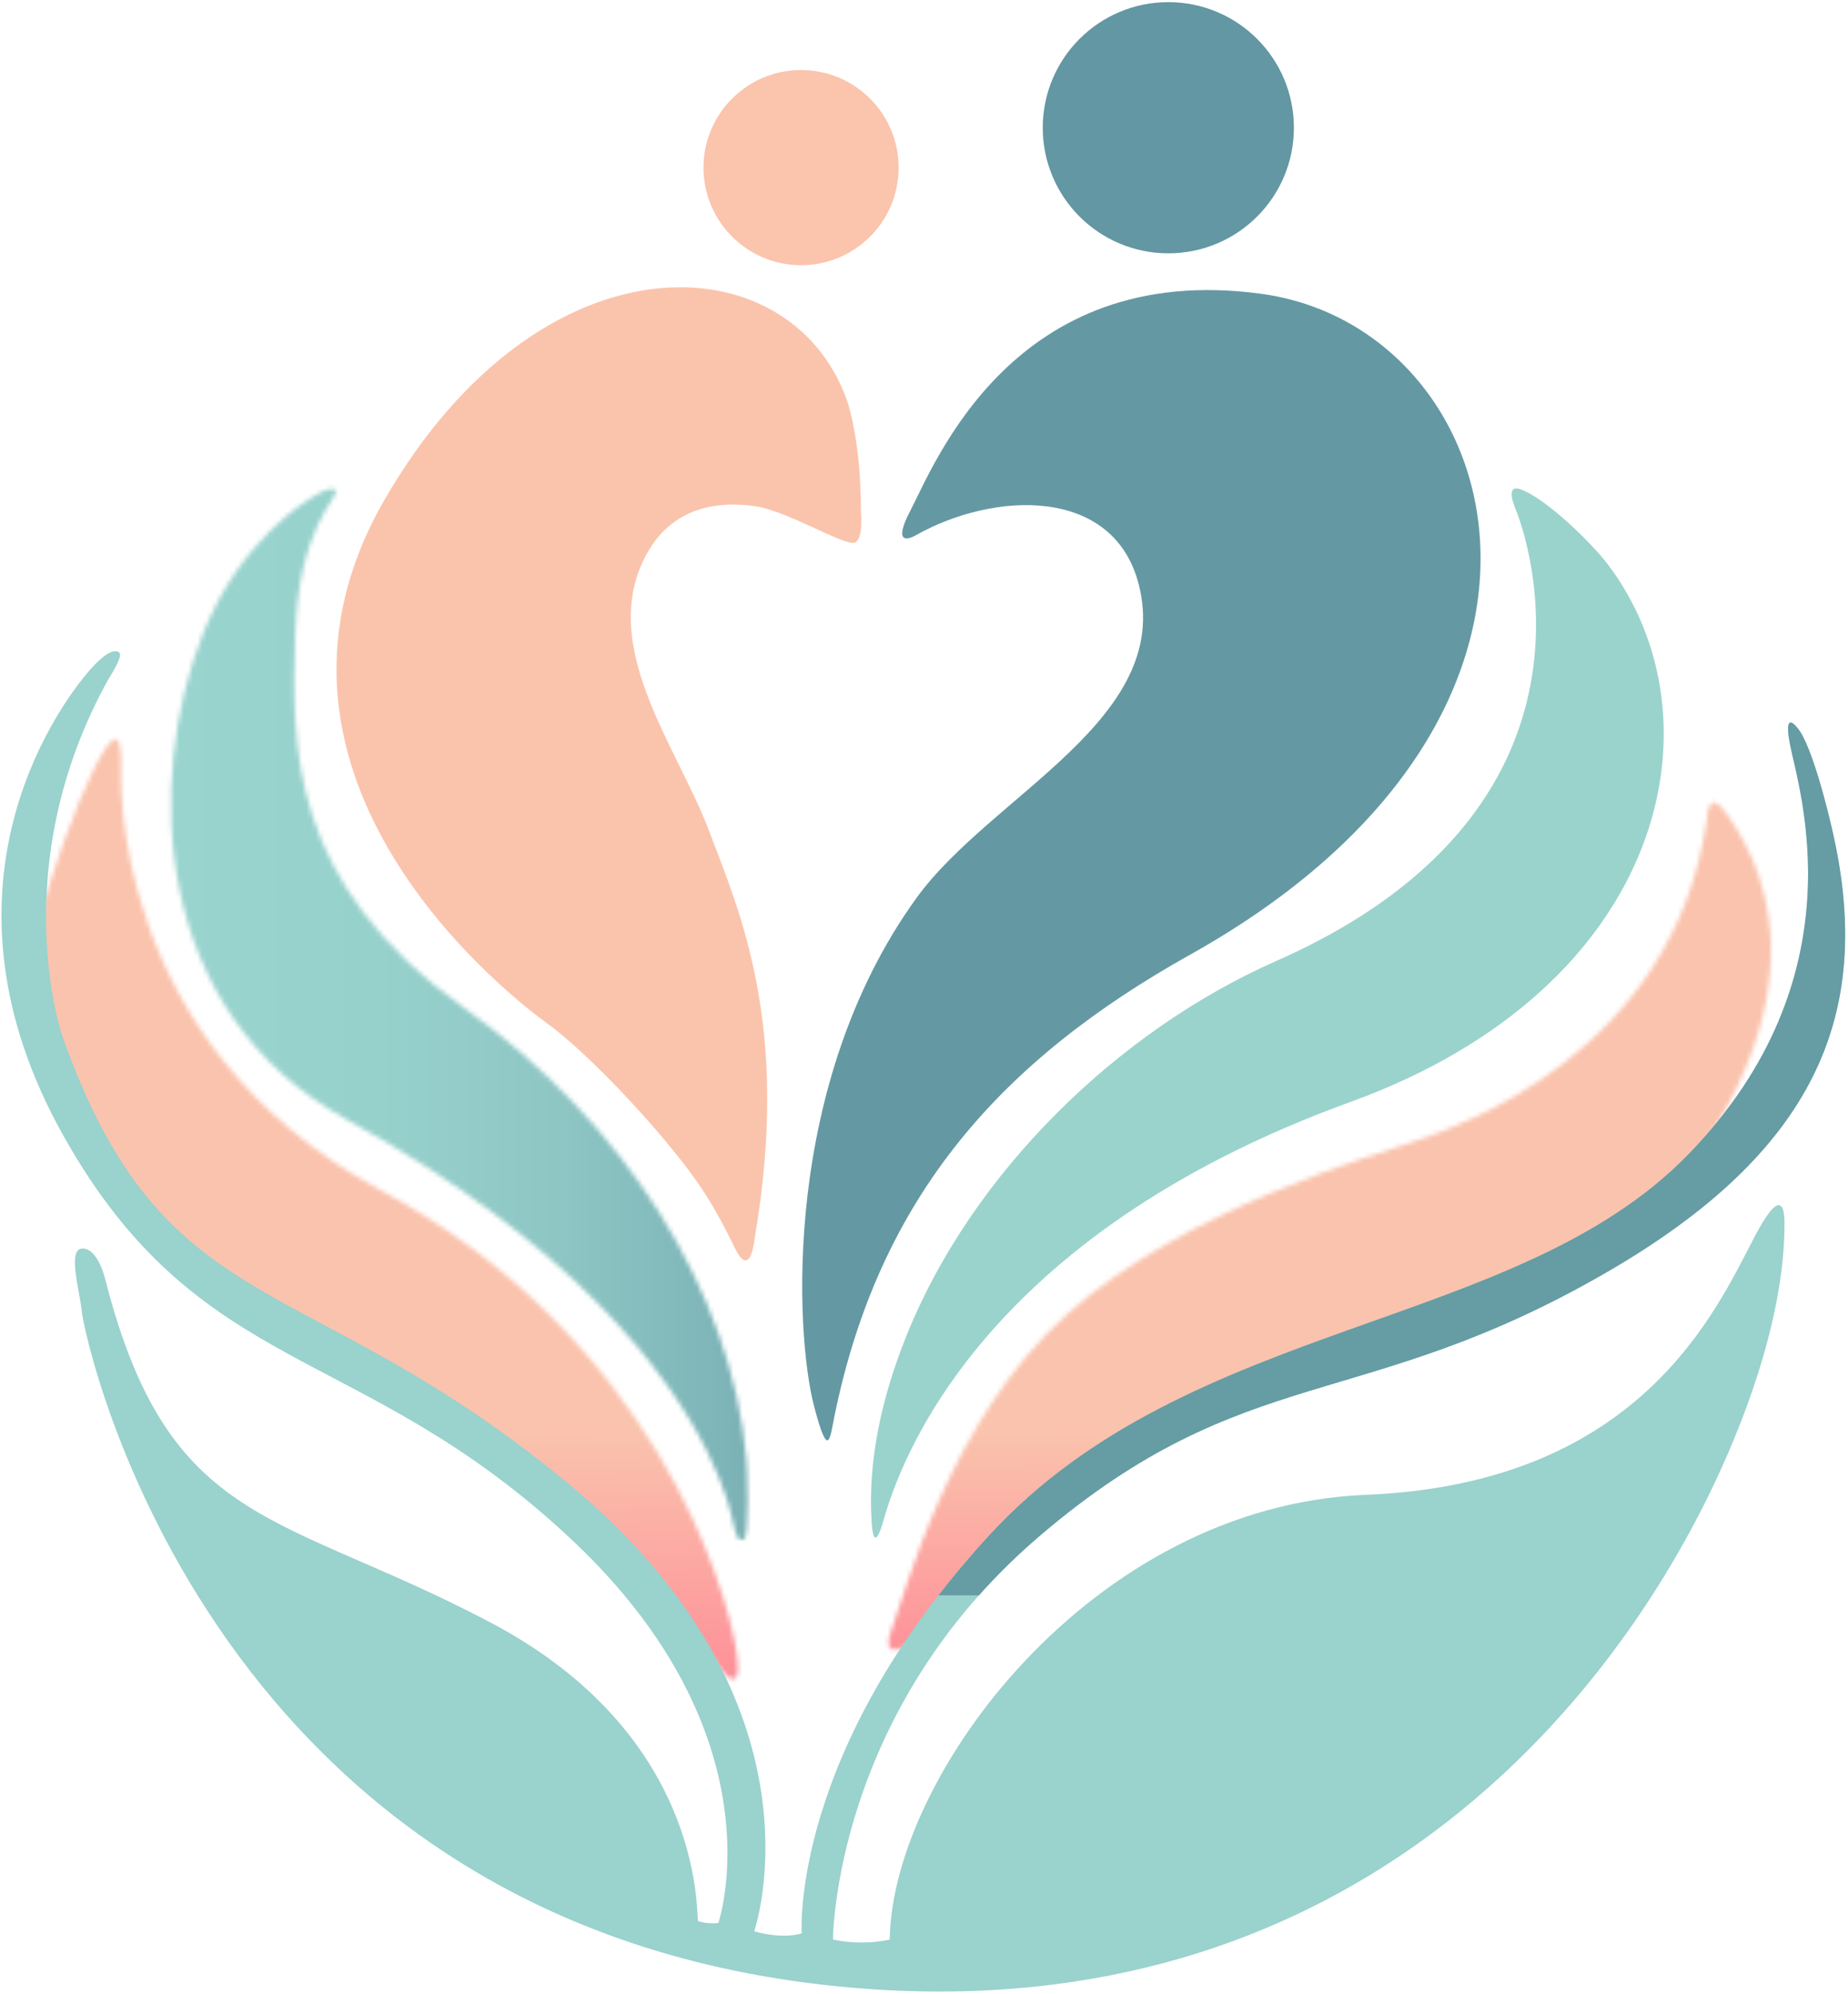
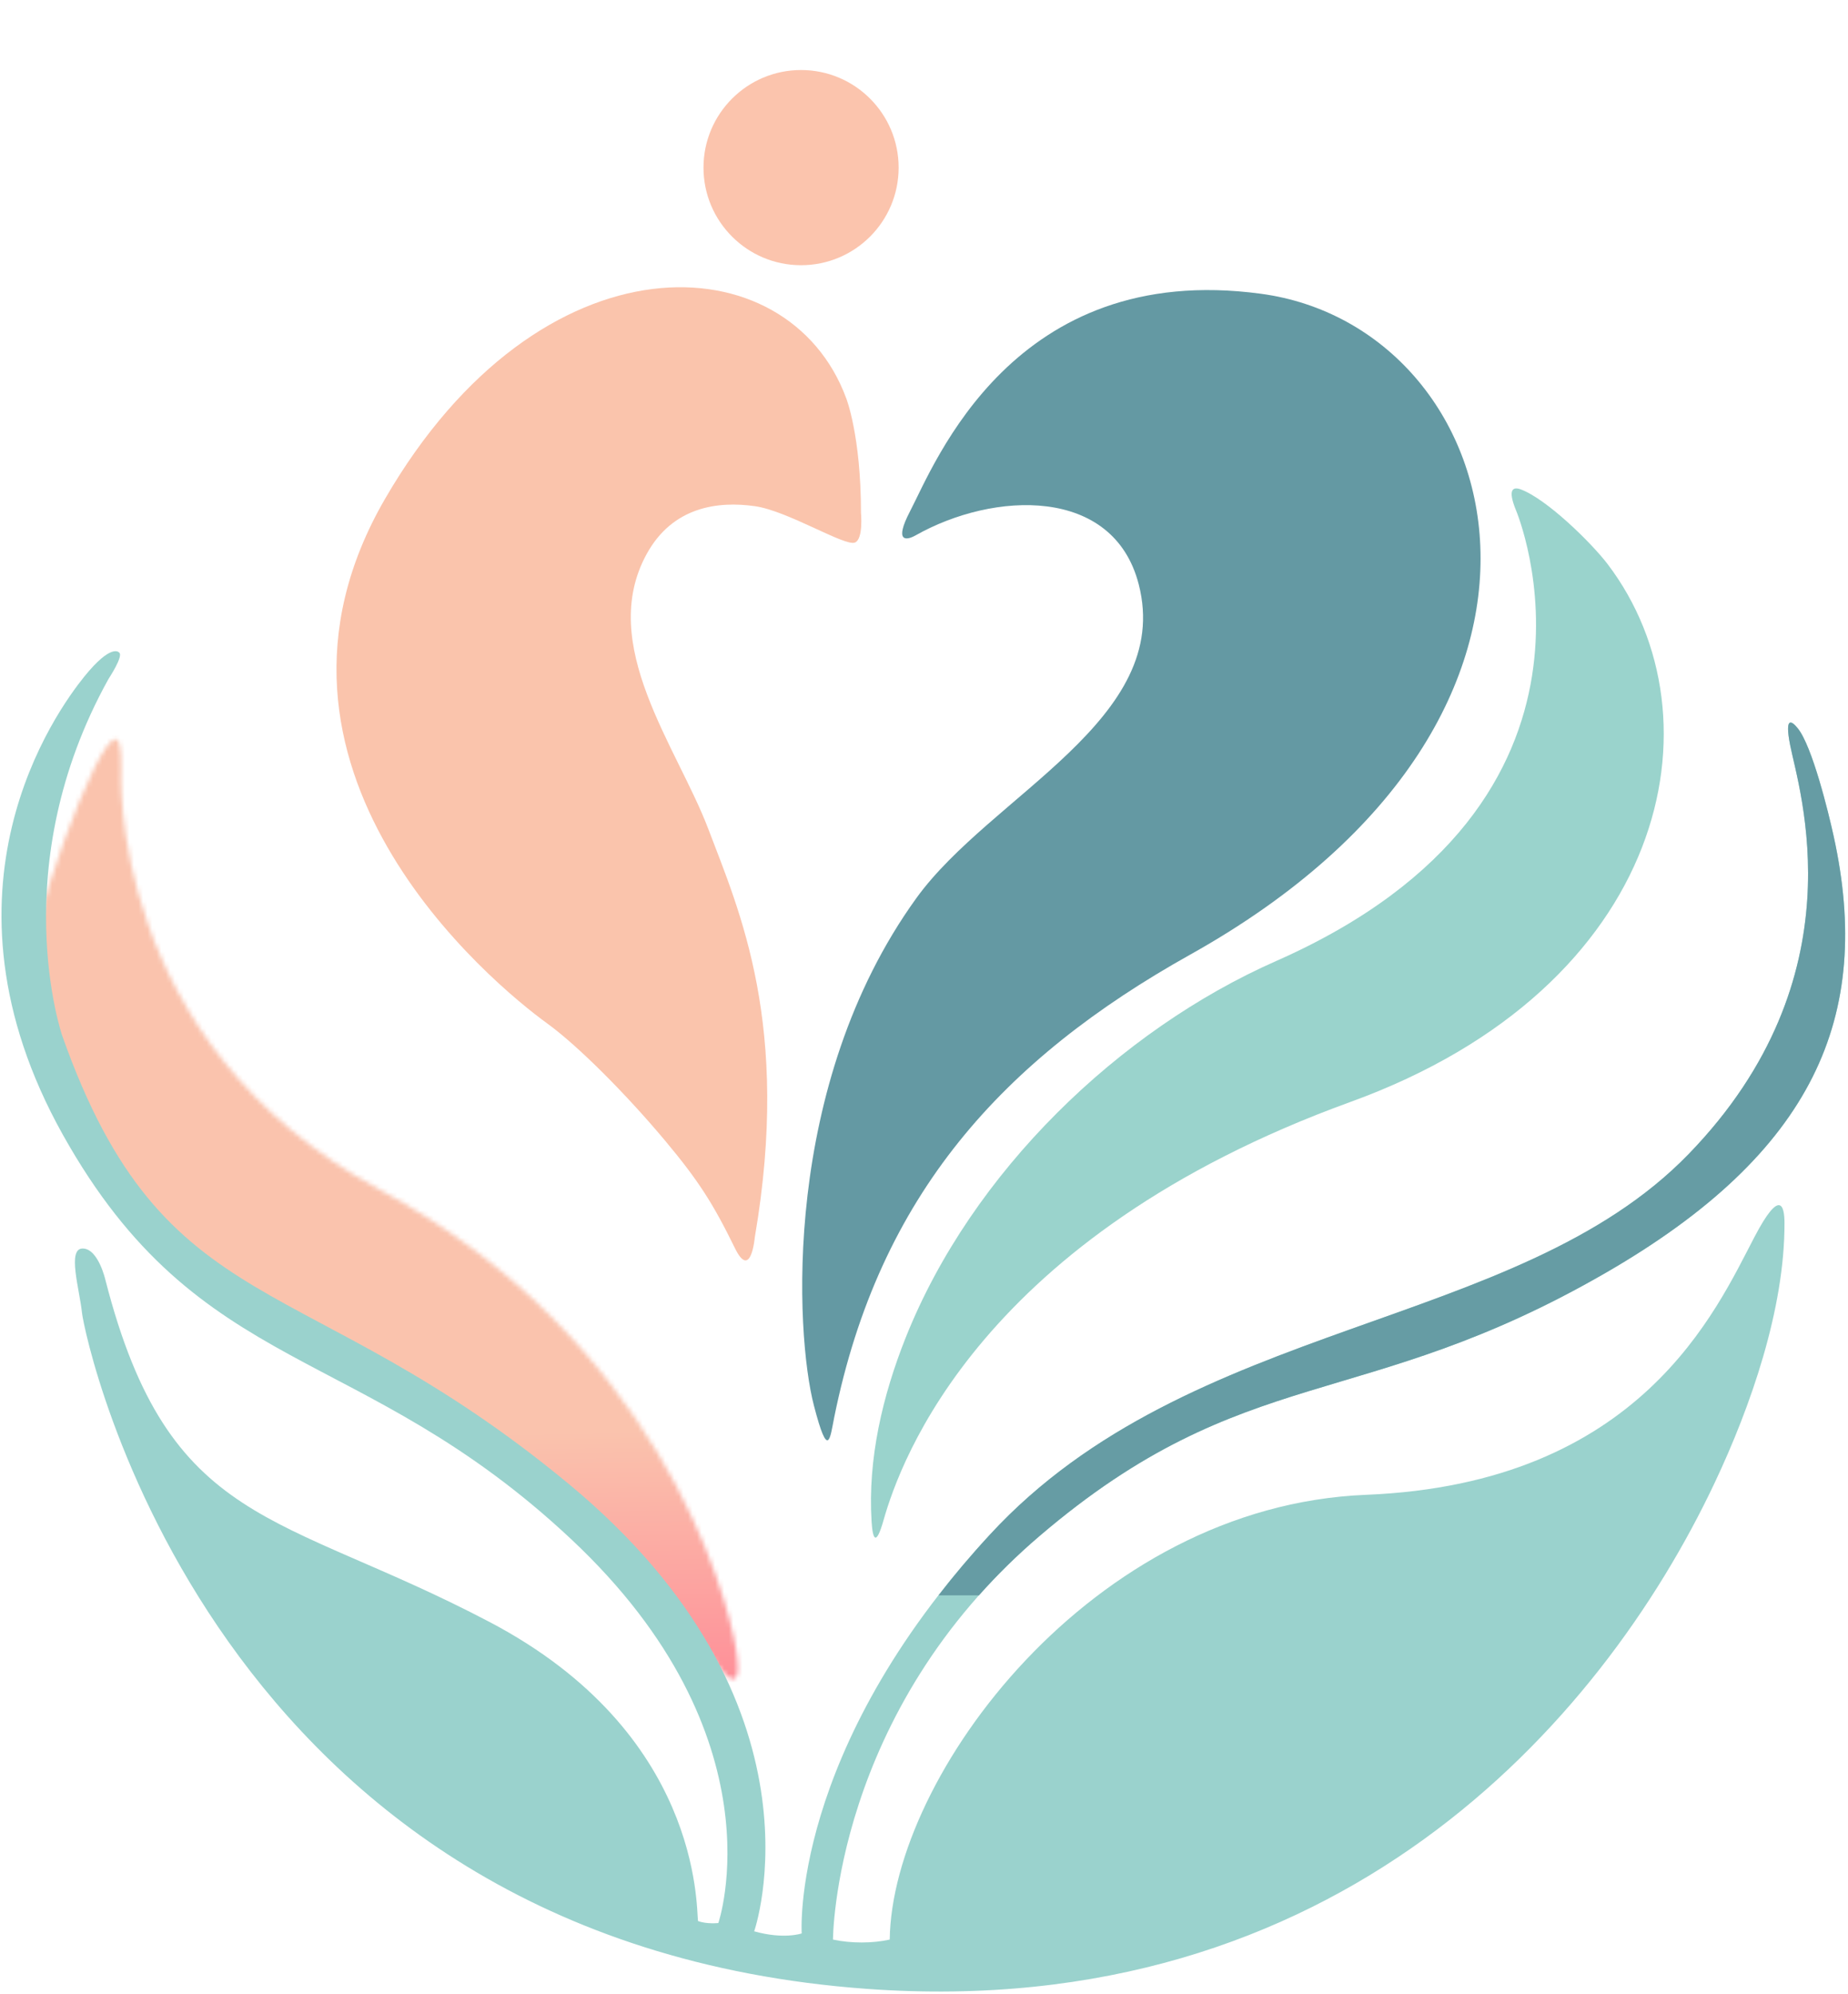
<svg xmlns="http://www.w3.org/2000/svg" width="407" height="439" viewBox="0 0 407 439" fill="none">
  <mask id="mask0_6453_1260" style="mask-type:luminance" maskUnits="userSpaceOnUse" x="6" y="162" width="157" height="208">
    <path d="M6.269 216.197C5.731 205.173 21.474 161.869 25.561 162.78C26.893 163.083 26.683 168.712 26.683 169.179C26.683 169.646 23.529 229.557 83.767 262.047C144.005 294.536 160.075 349.706 162.177 363.697C164.279 377.687 155.426 362.879 155.426 362.879C155.426 362.879 119.317 327.353 117.191 324.176C115.089 321 102.663 315.184 91.568 308.317C80.474 301.45 71.481 301.707 61.181 291.664C50.88 281.62 34.507 277.673 26.846 263.658C19.162 249.668 6.269 216.197 6.269 216.197Z" fill="white" />
  </mask>
  <g mask="url(#mask0_6453_1260)">
    <path d="M164.256 161.869H5.732V377.711H164.256V161.869Z" fill="url(#paint0_linear_6453_1260)" />
  </g>
  <mask id="mask1_6453_1260" style="mask-type:luminance" maskUnits="userSpaceOnUse" x="195" y="176" width="196" height="188">
-     <path d="M201.744 361.266C201.744 361.266 193.265 367.059 196.395 358.767C199.502 350.475 209.125 312.45 235.144 289.257C261.141 266.063 303.137 254.268 311.732 251.255C320.327 248.265 368.817 232.266 375.964 180.063C375.964 180.063 376.174 173.079 380.402 179.385C384.629 185.668 408.36 217.831 360.595 271.062L319.837 292.06L252.709 316.421L201.744 361.266Z" fill="white" />
-   </mask>
+     </mask>
  <g mask="url(#mask1_6453_1260)">
-     <path d="M408.337 173.056H193.289V367.036H408.337V173.056Z" fill="url(#paint1_linear_6453_1260)" />
-   </g>
+     </g>
  <path fill-rule="evenodd" clip-rule="evenodd" d="M176.424 15.421C188.29 15.421 197.913 25.044 197.913 36.91C197.913 48.775 188.29 58.398 176.424 58.398C164.559 58.398 154.936 48.775 154.936 36.91C154.936 25.044 164.559 15.421 176.424 15.421Z" fill="#FBC4AD" />
-   <path fill-rule="evenodd" clip-rule="evenodd" d="M257.31 0.471C272.585 0.471 284.965 12.851 284.965 28.126C284.965 43.401 272.585 55.781 257.31 55.781C242.034 55.781 229.655 43.401 229.655 28.126C229.655 12.851 242.034 0.471 257.31 0.471Z" fill="#6297A3" />
  <path fill-rule="evenodd" clip-rule="evenodd" d="M166.287 111.464C158.112 110.296 148.139 111.558 142.417 121.998C131.485 141.945 149.097 164.391 155.987 182.516C162.854 200.618 174.229 225.75 166.241 272.417C166.241 272.417 165.4 282.064 161.873 274.87C157.085 265.083 153.885 260.015 146.434 251.116C137.745 240.745 127.234 230.235 120.508 225.353C108.549 216.688 50.53 168.969 84.795 109.853C119.059 50.713 173.645 53.142 186.374 87.71C186.374 87.71 189.621 95.909 189.621 112.936C189.621 112.936 190.182 118.752 188.266 119.476C186.047 120.34 173.481 112.492 166.287 111.464Z" fill="#FAC4AC" />
  <path fill-rule="evenodd" clip-rule="evenodd" d="M201.65 117.888C199.501 119.103 196.909 119.336 200.412 112.61C205.855 102.192 223.092 57.324 277.677 64.681C332.263 72.015 357.185 157.081 262.145 210.195C220.896 233.249 193.662 263.076 183.735 312.055C182.801 316.703 182.427 321.748 179.251 309.486C175.163 293.743 172.08 238.948 201.814 197.769C218.234 175.02 258.431 158.389 250.793 128.679C245.234 107.004 218.841 108.172 201.65 117.888Z" fill="#6499A3" />
  <mask id="mask2_6453_1260" style="mask-type:luminance" maskUnits="userSpaceOnUse" x="37" y="107" width="128" height="233">
    <path d="M68.375 109.758C68.375 109.758 73.233 106.488 73.934 108.076C74.635 109.665 65.689 115.924 65.012 140.122C64.311 164.343 63.517 194.404 102.523 222.175C137.302 246.934 161.266 284.445 164.396 321.466C164.536 323.008 165.237 338.89 163.648 339.101C162.504 339.241 162.223 338.54 161.383 334.896C161.102 333.658 159.911 327.913 155.567 319.247C147.041 302.243 126.324 274.005 76.386 246.537C33.269 222.829 32.008 171.748 44.644 139.678C52.913 118.587 68.375 109.758 68.375 109.758Z" fill="white" />
  </mask>
  <g mask="url(#mask2_6453_1260)">
-     <path d="M165.26 106.489H32.008V339.265H165.26V106.489Z" fill="url(#paint2_linear_6453_1260)" />
+     <path d="M165.26 106.489H32.008H165.26V106.489Z" fill="url(#paint2_linear_6453_1260)" />
  </g>
  <path fill-rule="evenodd" clip-rule="evenodd" d="M333.921 112.468C333.921 112.468 360.852 176.397 281.041 211.619C246.612 226.801 214.053 257.959 199.478 294.513C194.386 307.313 191.093 321.21 191.957 335.061C192.191 338.798 192.891 340.783 194.62 334.64C198.287 321.771 215.875 272.23 297.437 242.637C367.251 217.318 379.841 158.201 354.078 124.24C350.481 119.522 340.648 109.876 334.902 107.75C333.29 107.166 331.912 107.61 333.921 112.468Z" fill="#9AD3CC" />
  <path fill-rule="evenodd" clip-rule="evenodd" d="M26.216 143.675C26.216 143.675 24.581 141.526 18.532 149.023C12.482 156.544 -16.27 195.948 13.837 249.856C43.967 303.764 79.283 295.308 125.787 338.916C172.291 382.5 158.206 423.445 158.206 423.445C158.206 423.445 155.614 423.725 153.722 423.001C153.325 419.708 154.329 381.589 107.825 357.158C61.322 332.726 37.24 336.557 23.226 281.878C23.226 281.878 21.661 274.918 18.204 274.918C14.748 274.918 17.527 283.934 18.064 289.119C18.602 294.304 45.953 427.486 191.023 437.95C294.191 445.377 352.443 379.861 377.646 326.49C385.587 309.673 393.061 288.231 393.014 269.312C393.014 265.505 392.033 261.628 386.428 272.325C377.973 288.418 361.389 326.7 300.848 329.153C240.306 331.605 196.418 391.236 195.951 427.089C192.168 427.93 187.496 427.953 183.455 427.089C183.455 427.089 183.479 377.035 228.931 338.239C274.361 299.443 299.89 311.331 353.728 280.22C399.484 253.78 412.541 223.766 403.852 184.176C402.708 178.92 399.111 164.276 395.934 160.375C394.626 158.74 392.991 157.595 394.252 164.042C396.214 174.039 409.785 215.077 371.876 254.153C333.968 293.23 262.168 290.076 218.047 337.888C173.879 385.677 176.565 425.734 176.565 425.734C176.565 425.734 172.641 427.112 166.101 425.267C166.101 425.267 183.642 375.119 125.273 326.77C66.904 278.445 36.283 292.015 13.697 228.04C13.697 228.04 0.897 190.926 23.88 149.537C23.857 149.537 27.337 144.352 26.216 143.675Z" fill="#9AD2CD" />
  <path fill-rule="evenodd" clip-rule="evenodd" d="M215.618 351.27C219.565 346.832 223.979 342.465 228.931 338.237C274.36 299.441 299.89 311.33 353.728 280.218C399.484 253.778 412.541 223.764 403.852 184.174C402.707 178.919 399.11 164.274 395.934 160.373C394.626 158.738 392.991 157.594 394.252 164.04C396.214 174.037 409.784 215.075 371.876 254.152C333.968 293.228 262.168 290.075 218.047 337.887C213.842 342.441 210.082 346.902 206.695 351.294H215.618V351.27Z" fill="#669CA4" />
  <defs>
    <linearGradient id="paint0_linear_6453_1260" x1="83.367" y1="162.779" x2="86.534" y2="369.689" gradientUnits="userSpaceOnUse">
      <stop stop-color="#FAC3AD" />
      <stop offset="0.74" stop-color="#FAC3AD" />
      <stop offset="1" stop-color="#FE9199" />
    </linearGradient>
    <linearGradient id="paint1_linear_6453_1260" x1="299.769" y1="176.641" x2="301.836" y2="363.131" gradientUnits="userSpaceOnUse">
      <stop stop-color="#FAC3AD" />
      <stop offset="0.74" stop-color="#FAC3AD" />
      <stop offset="1" stop-color="#FE9199" />
    </linearGradient>
    <linearGradient id="paint2_linear_6453_1260" x1="37.658" y1="222.876" x2="164.664" y2="222.876" gradientUnits="userSpaceOnUse">
      <stop stop-color="#9AD4CE" />
      <stop offset="0.36" stop-color="#97D1CC" />
      <stop offset="0.667" stop-color="#8EC6C4" />
      <stop offset="0.953" stop-color="#7EB5B8" />
      <stop offset="1" stop-color="#7BB1B5" />
    </linearGradient>
  </defs>
</svg>